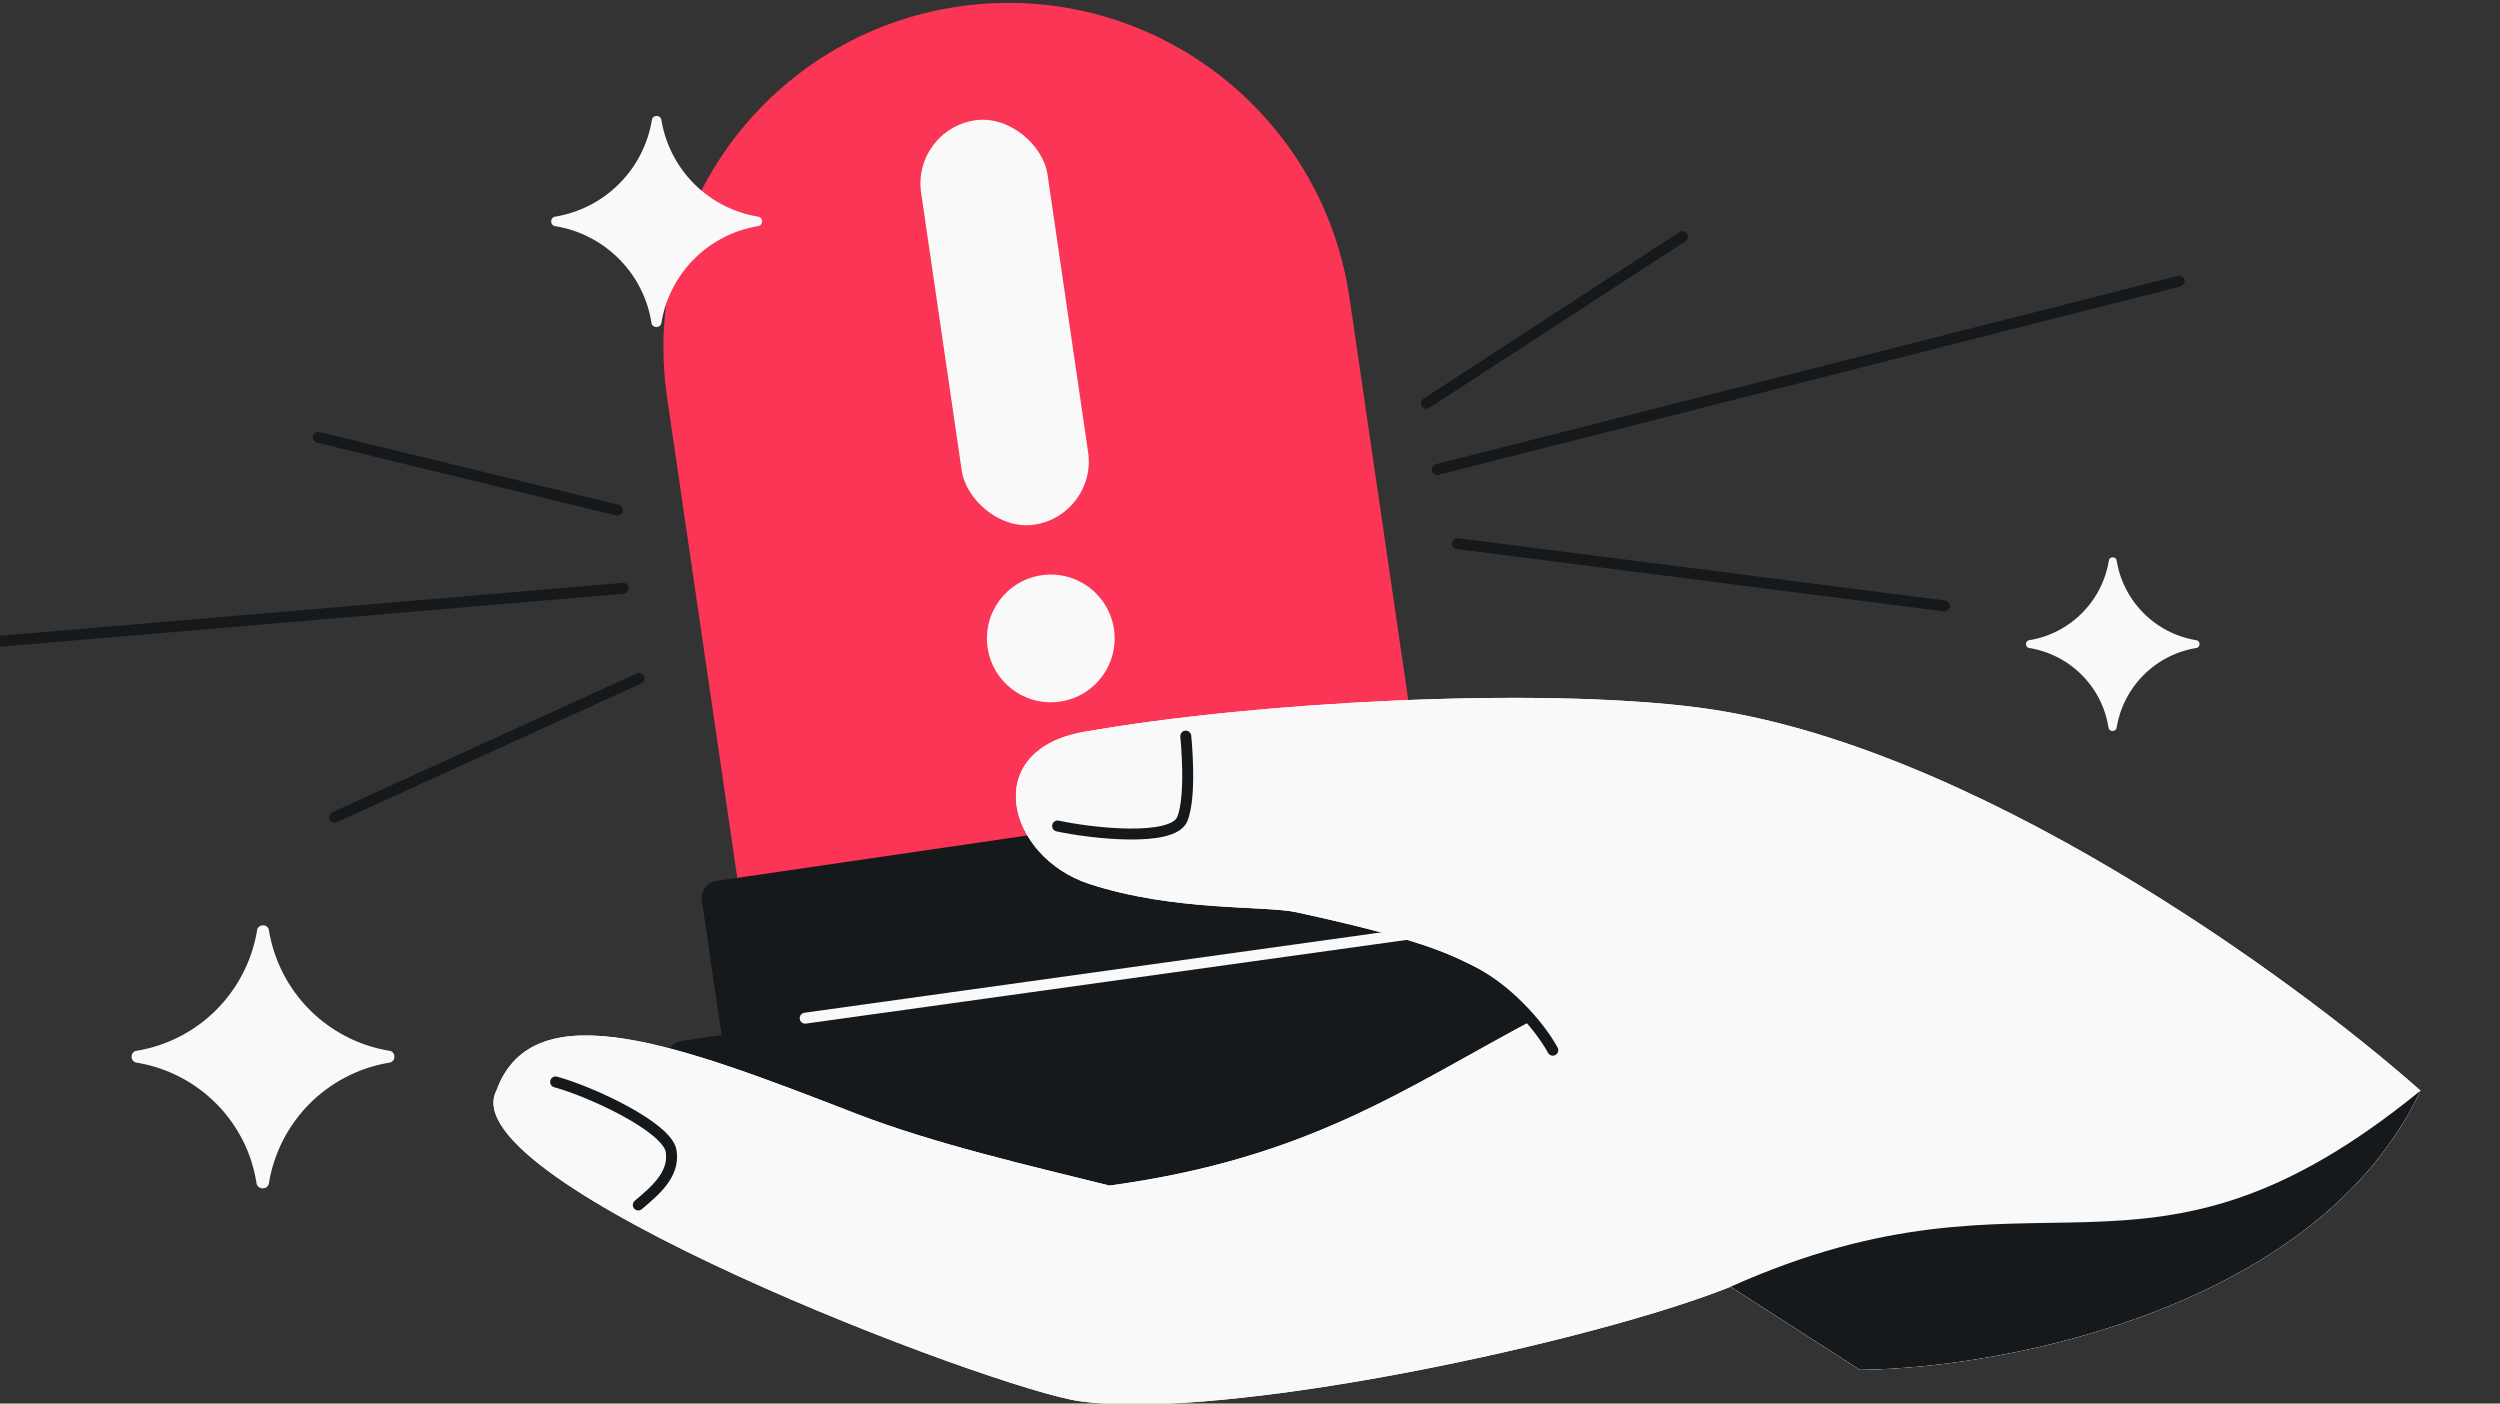
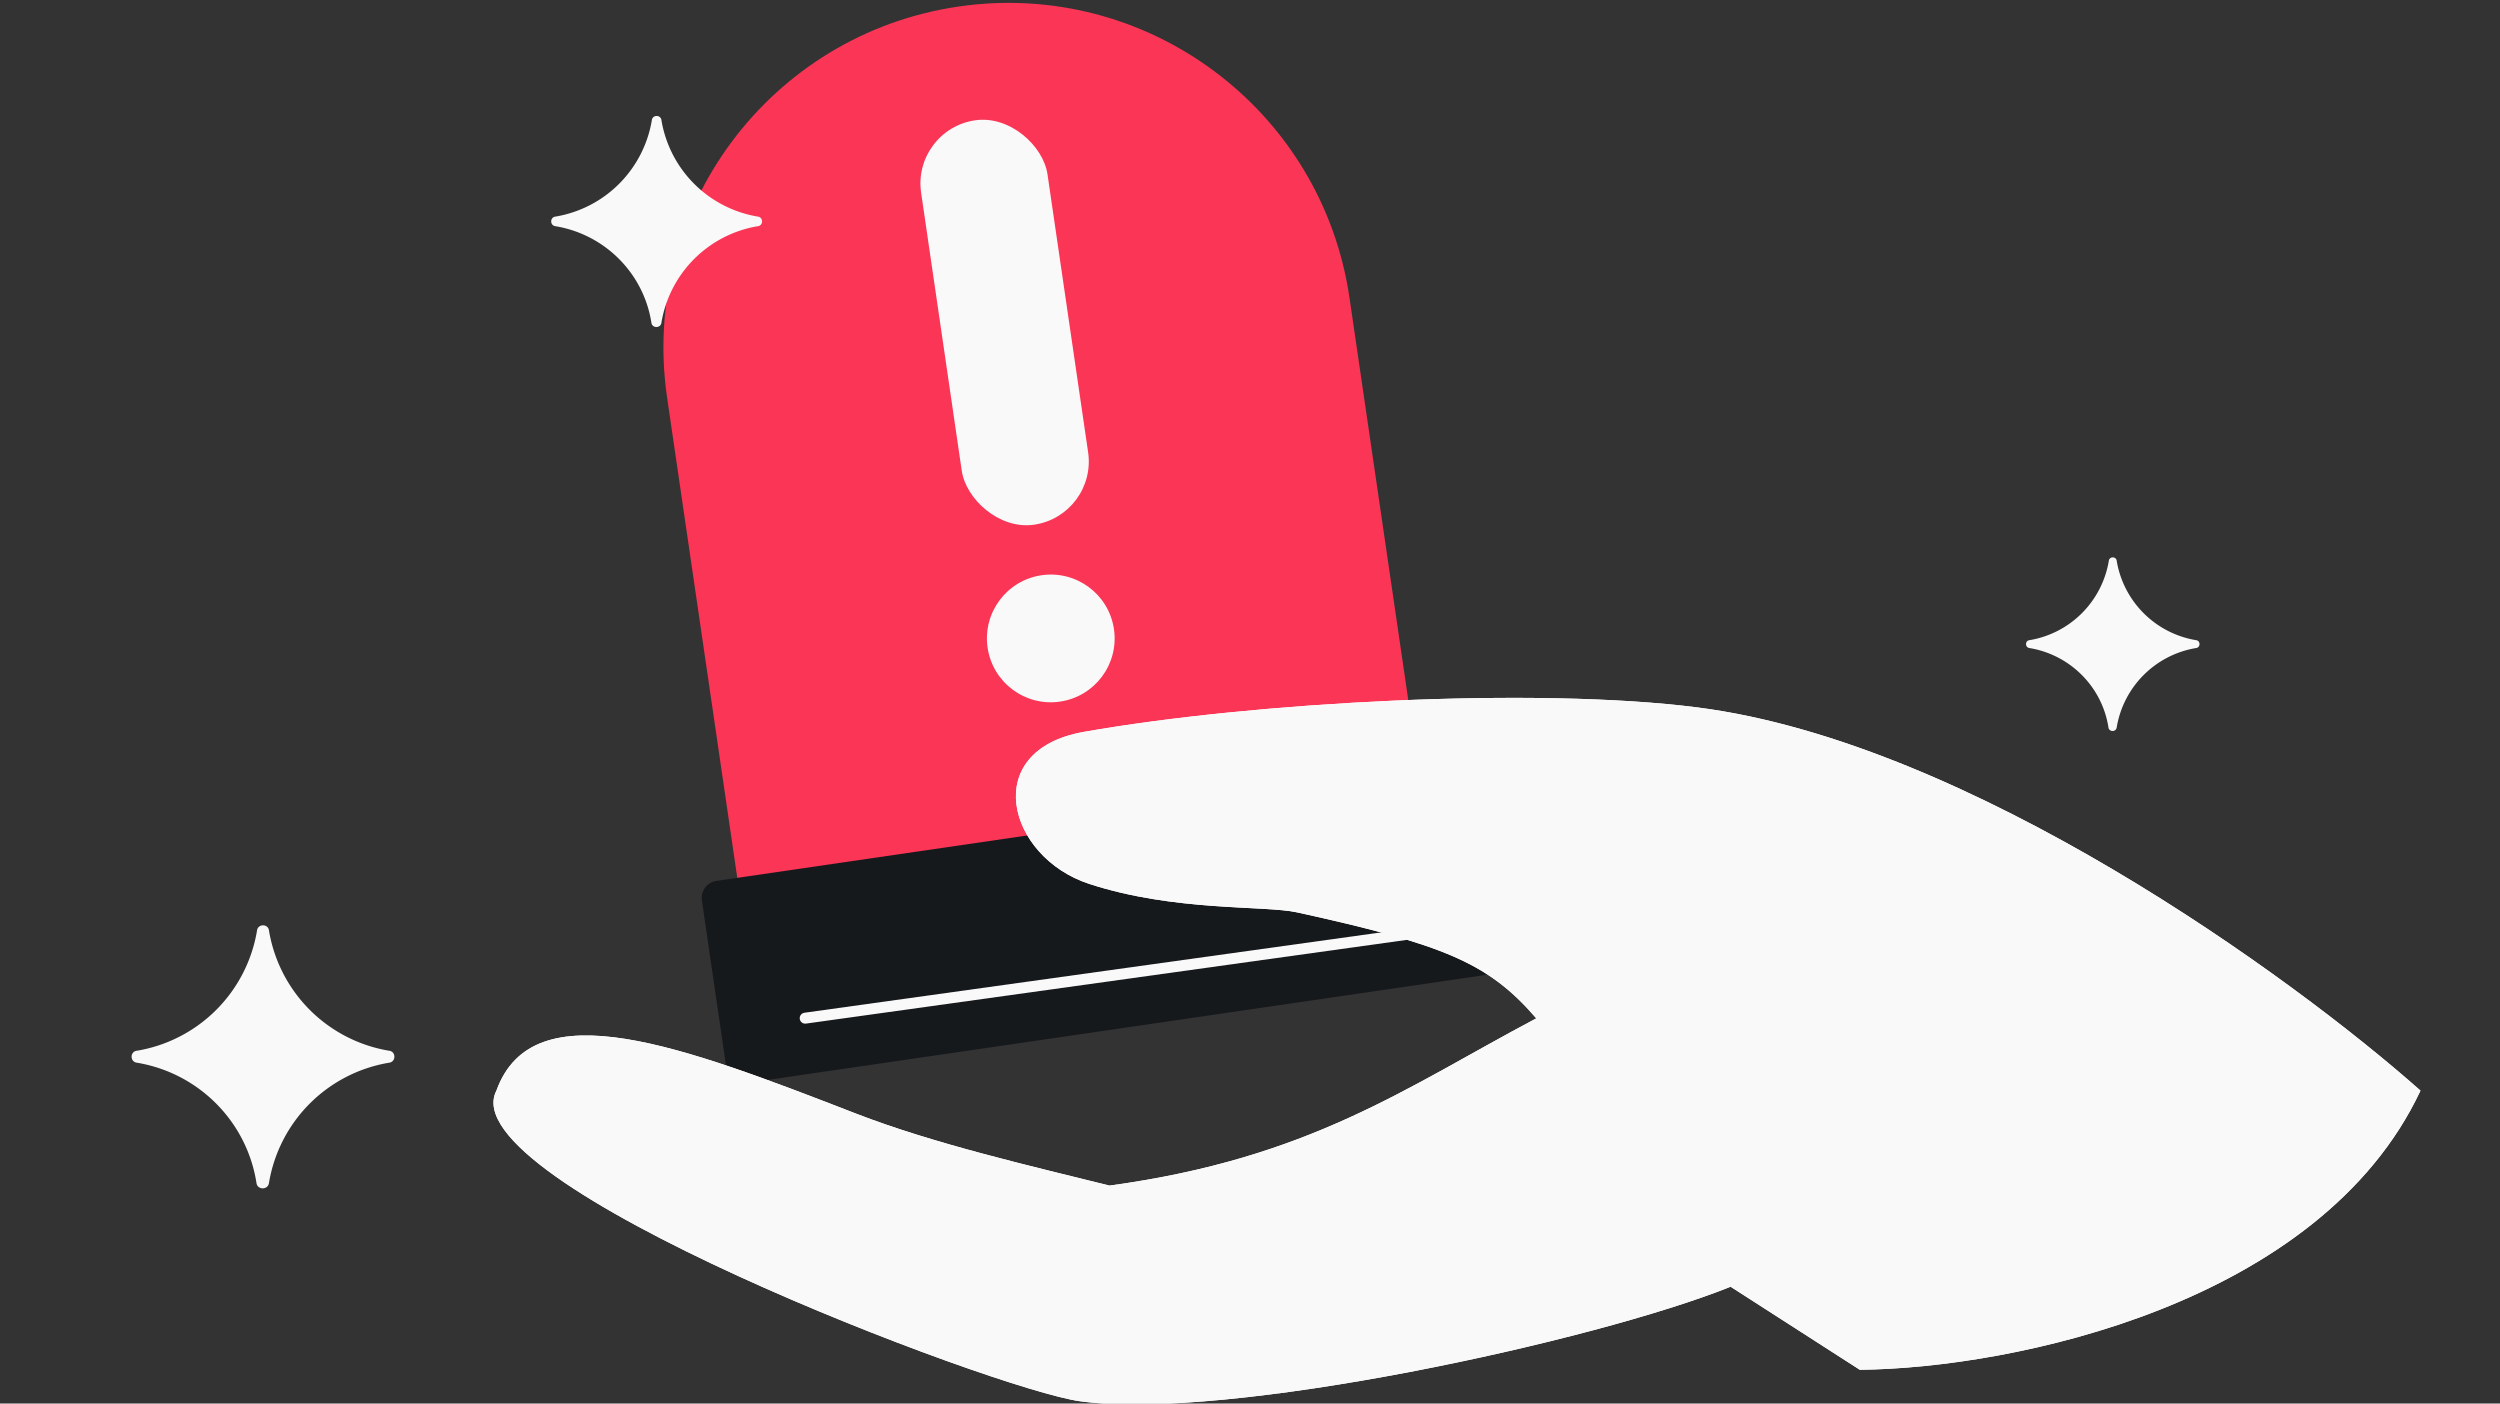
<svg xmlns="http://www.w3.org/2000/svg" width="456" height="256" fill="none">
  <rect width="100%" height="100%" fill="#333333" stroke="none" />
  <g clip-path="url(#a)">
    <path fill="#FA3556" d="M174.818 1.195c-34.372 5.023-58.164 36.96-53.14 71.331l14.486 99.116 124.471-18.191-14.486-99.117c-5.023-34.371-36.959-58.163-71.331-53.14Z" />
    <rect width="23.295" height="74.544" x="166.327" y="23.629" fill="#F9F9F9" rx="11.648" transform="rotate(-8.315 166.327 23.629)" />
    <circle cx="191.664" cy="116.449" r="11.648" fill="#F9F9F9" transform="rotate(-8.315 191.664 116.449)" />
-     <rect width="163.159" height="39.602" x="121.188" y="190.312" fill="#16191C" rx="3.145" transform="rotate(-8.315 121.188 190.312)" />
    <rect width="142.1" height="37.272" x="127.566" y="161.129" fill="#16191C" rx="3.145" transform="rotate(-8.315 127.566 161.129)" />
    <path stroke="#F9F9F9" stroke-linecap="round" stroke-width="2" d="m270.79 168.447-123.923 17.267" />
    <path fill="#F9F9F9" d="M198.645 161.214c-14.917-4.889-20.088-24.342-.955-27.717 31.084-5.482 82.529-8.245 112.006-4.452 49.641 6.386 108.552 49.251 131.802 69.886-18.309 38.98-74.446 50.644-102.267 50.918L315.664 234.7c-24.751 9.943-91.826 24.578-118.686 20.885-15.666-2.154-115.105-39.862-106.431-56.654 6.718-18.606 34.227-7.955 65.66 4.216 14.223 5.507 31.896 9.546 46.163 13.105 36.561-4.992 53.943-17.823 77.849-30.507-8.745-10.147-16.861-13.44-43.65-19.332-5.909-1.3-22.385-.107-37.924-5.199Z" />
    <path fill="#F9F9F9" d="M198.645 161.214c-14.917-4.889-20.088-24.342-.955-27.717 31.084-5.482 82.529-8.245 112.006-4.452 49.641 6.386 108.552 49.251 131.802 69.886-18.309 38.98-74.446 50.644-102.267 50.918L315.664 234.7c-24.751 9.943-91.826 24.578-118.686 20.885-15.666-2.154-115.105-39.862-106.431-56.654 6.718-18.606 34.227-7.955 65.66 4.216 14.223 5.507 31.896 9.546 46.163 13.105 36.561-4.992 53.943-17.823 77.849-30.507-8.745-10.147-16.861-13.44-43.65-19.332-5.909-1.3-22.385-.107-37.924-5.199Z" />
-     <path fill="#16191C" d="M339.231 249.849 315.664 234.7c56.902-25.454 74.71 5.926 125.834-35.769-18.308 38.98-74.446 50.644-102.267 50.918Z" />
-     <path stroke="#16191C" stroke-linecap="round" stroke-width="2" d="M283.228 191.554c-2.278-4.28-8.682-11.731-15.784-14.822m-74.532-26.069c6.036 1.316 20.951 2.996 22.726-1.245 1.774-4.242.648-15.15.648-15.15M101.347 197.345c6.647 1.829 20.4 8.287 21.074 12.629.674 4.342-3.102 7.343-5.997 9.811M58.063 79.773l54.547 13.27m1.068 14.267L.132 116.955m60.892 32.107 55.561-25.331M260.174 73.557l46.703-30.387m90.598 8.113L262.152 85.636m3.706 13.524 88.8 11.358" />
    <path fill="#F9F9F9" d="M70.93 191.648c1.343.111 1.342 2.074 0 2.196a26.668 26.668 0 0 0-21.86 21.86c-.127 1.401-2.173 1.401-2.3 0-1.779-11.191-10.565-19.977-21.756-21.86-1.342-.122-1.343-2.085 0-2.196a26.668 26.668 0 0 0 21.86-21.86c.122-1.342 2.085-1.343 2.196 0a26.668 26.668 0 0 0 21.86 21.86ZM400.524 116.76c.886.073.886 1.369 0 1.45a17.603 17.603 0 0 0-14.43 14.429c-.084.925-1.435.925-1.519 0-1.173-7.387-6.973-13.187-14.36-14.429-.886-.081-.886-1.377 0-1.45a17.603 17.603 0 0 0 14.429-14.43c.081-.886 1.377-.886 1.45 0a17.605 17.605 0 0 0 14.43 14.43ZM138.192 39.502c1.077.089 1.076 1.664 0 1.762a21.396 21.396 0 0 0-17.54 17.54c-.102 1.124-1.744 1.124-1.846 0-1.427-8.98-8.477-16.03-17.456-17.54-1.077-.098-1.078-1.673 0-1.762a21.399 21.399 0 0 0 17.54-17.54c.097-1.076 1.673-1.077 1.762 0a21.396 21.396 0 0 0 17.54 17.54Z" />
  </g>
  <defs>
    <clipPath id="a">
      <path fill="#fff" d="M0 0h456v256H0z" />
    </clipPath>
  </defs>
</svg>